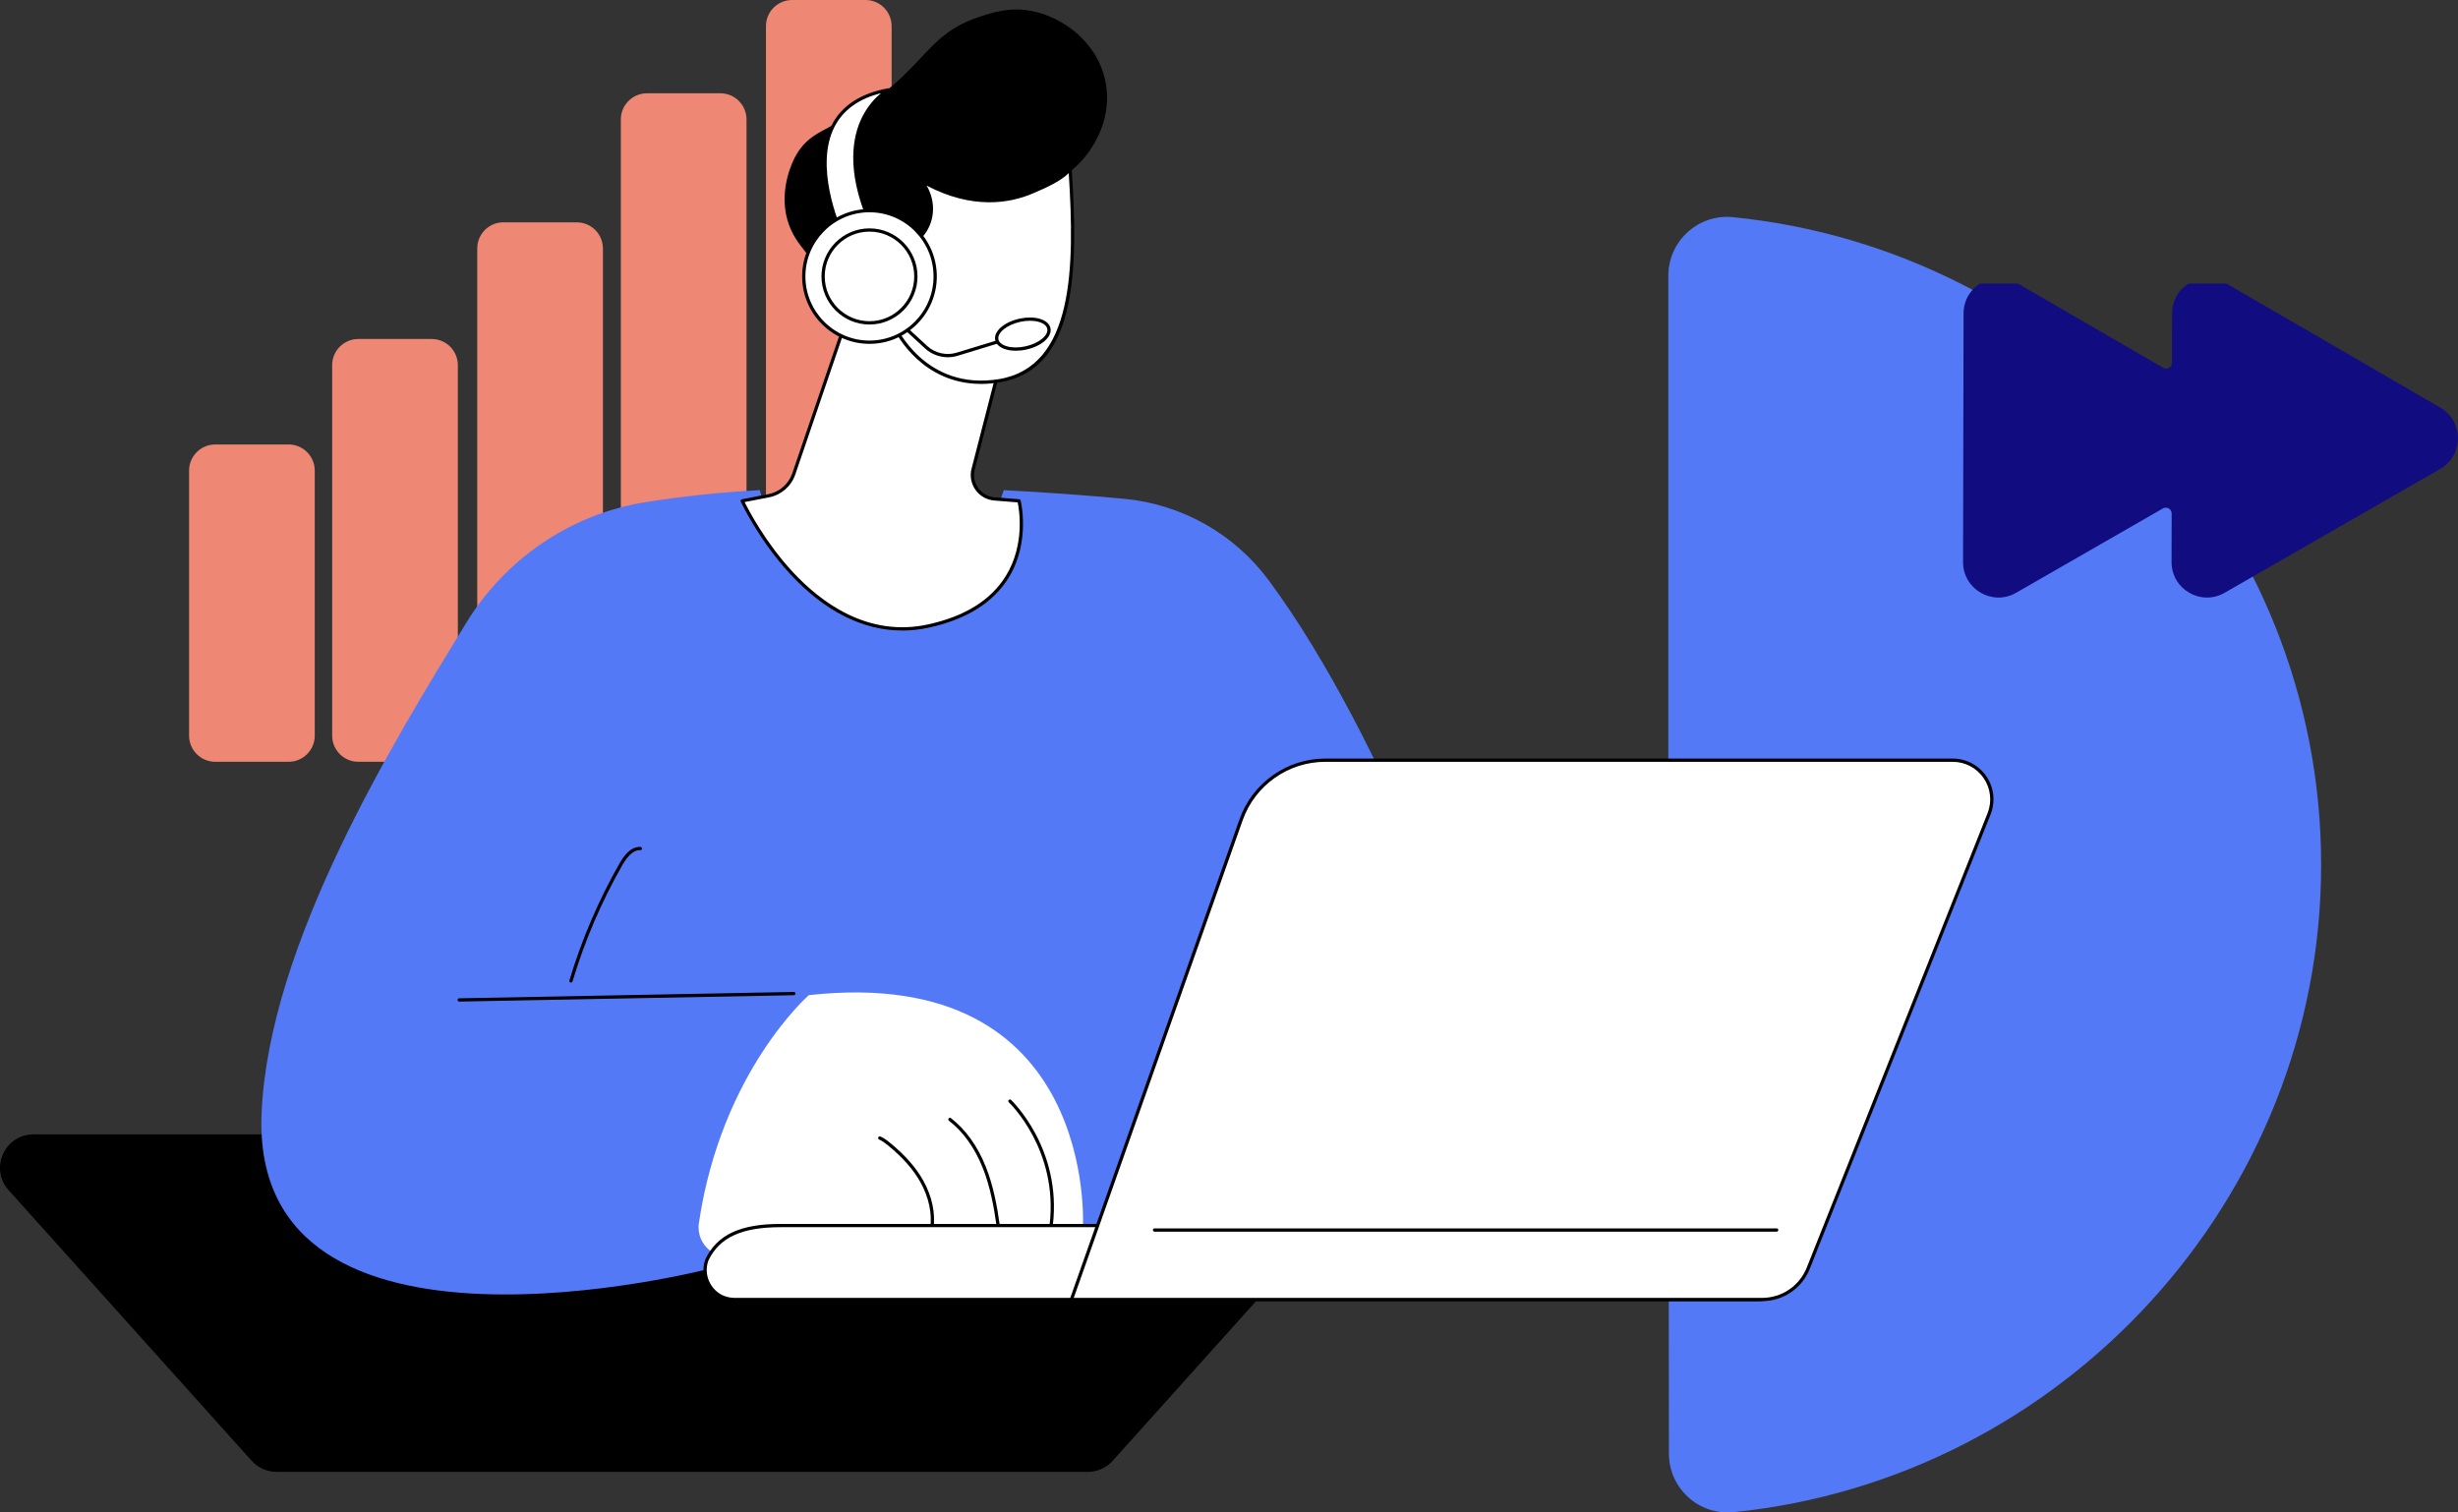
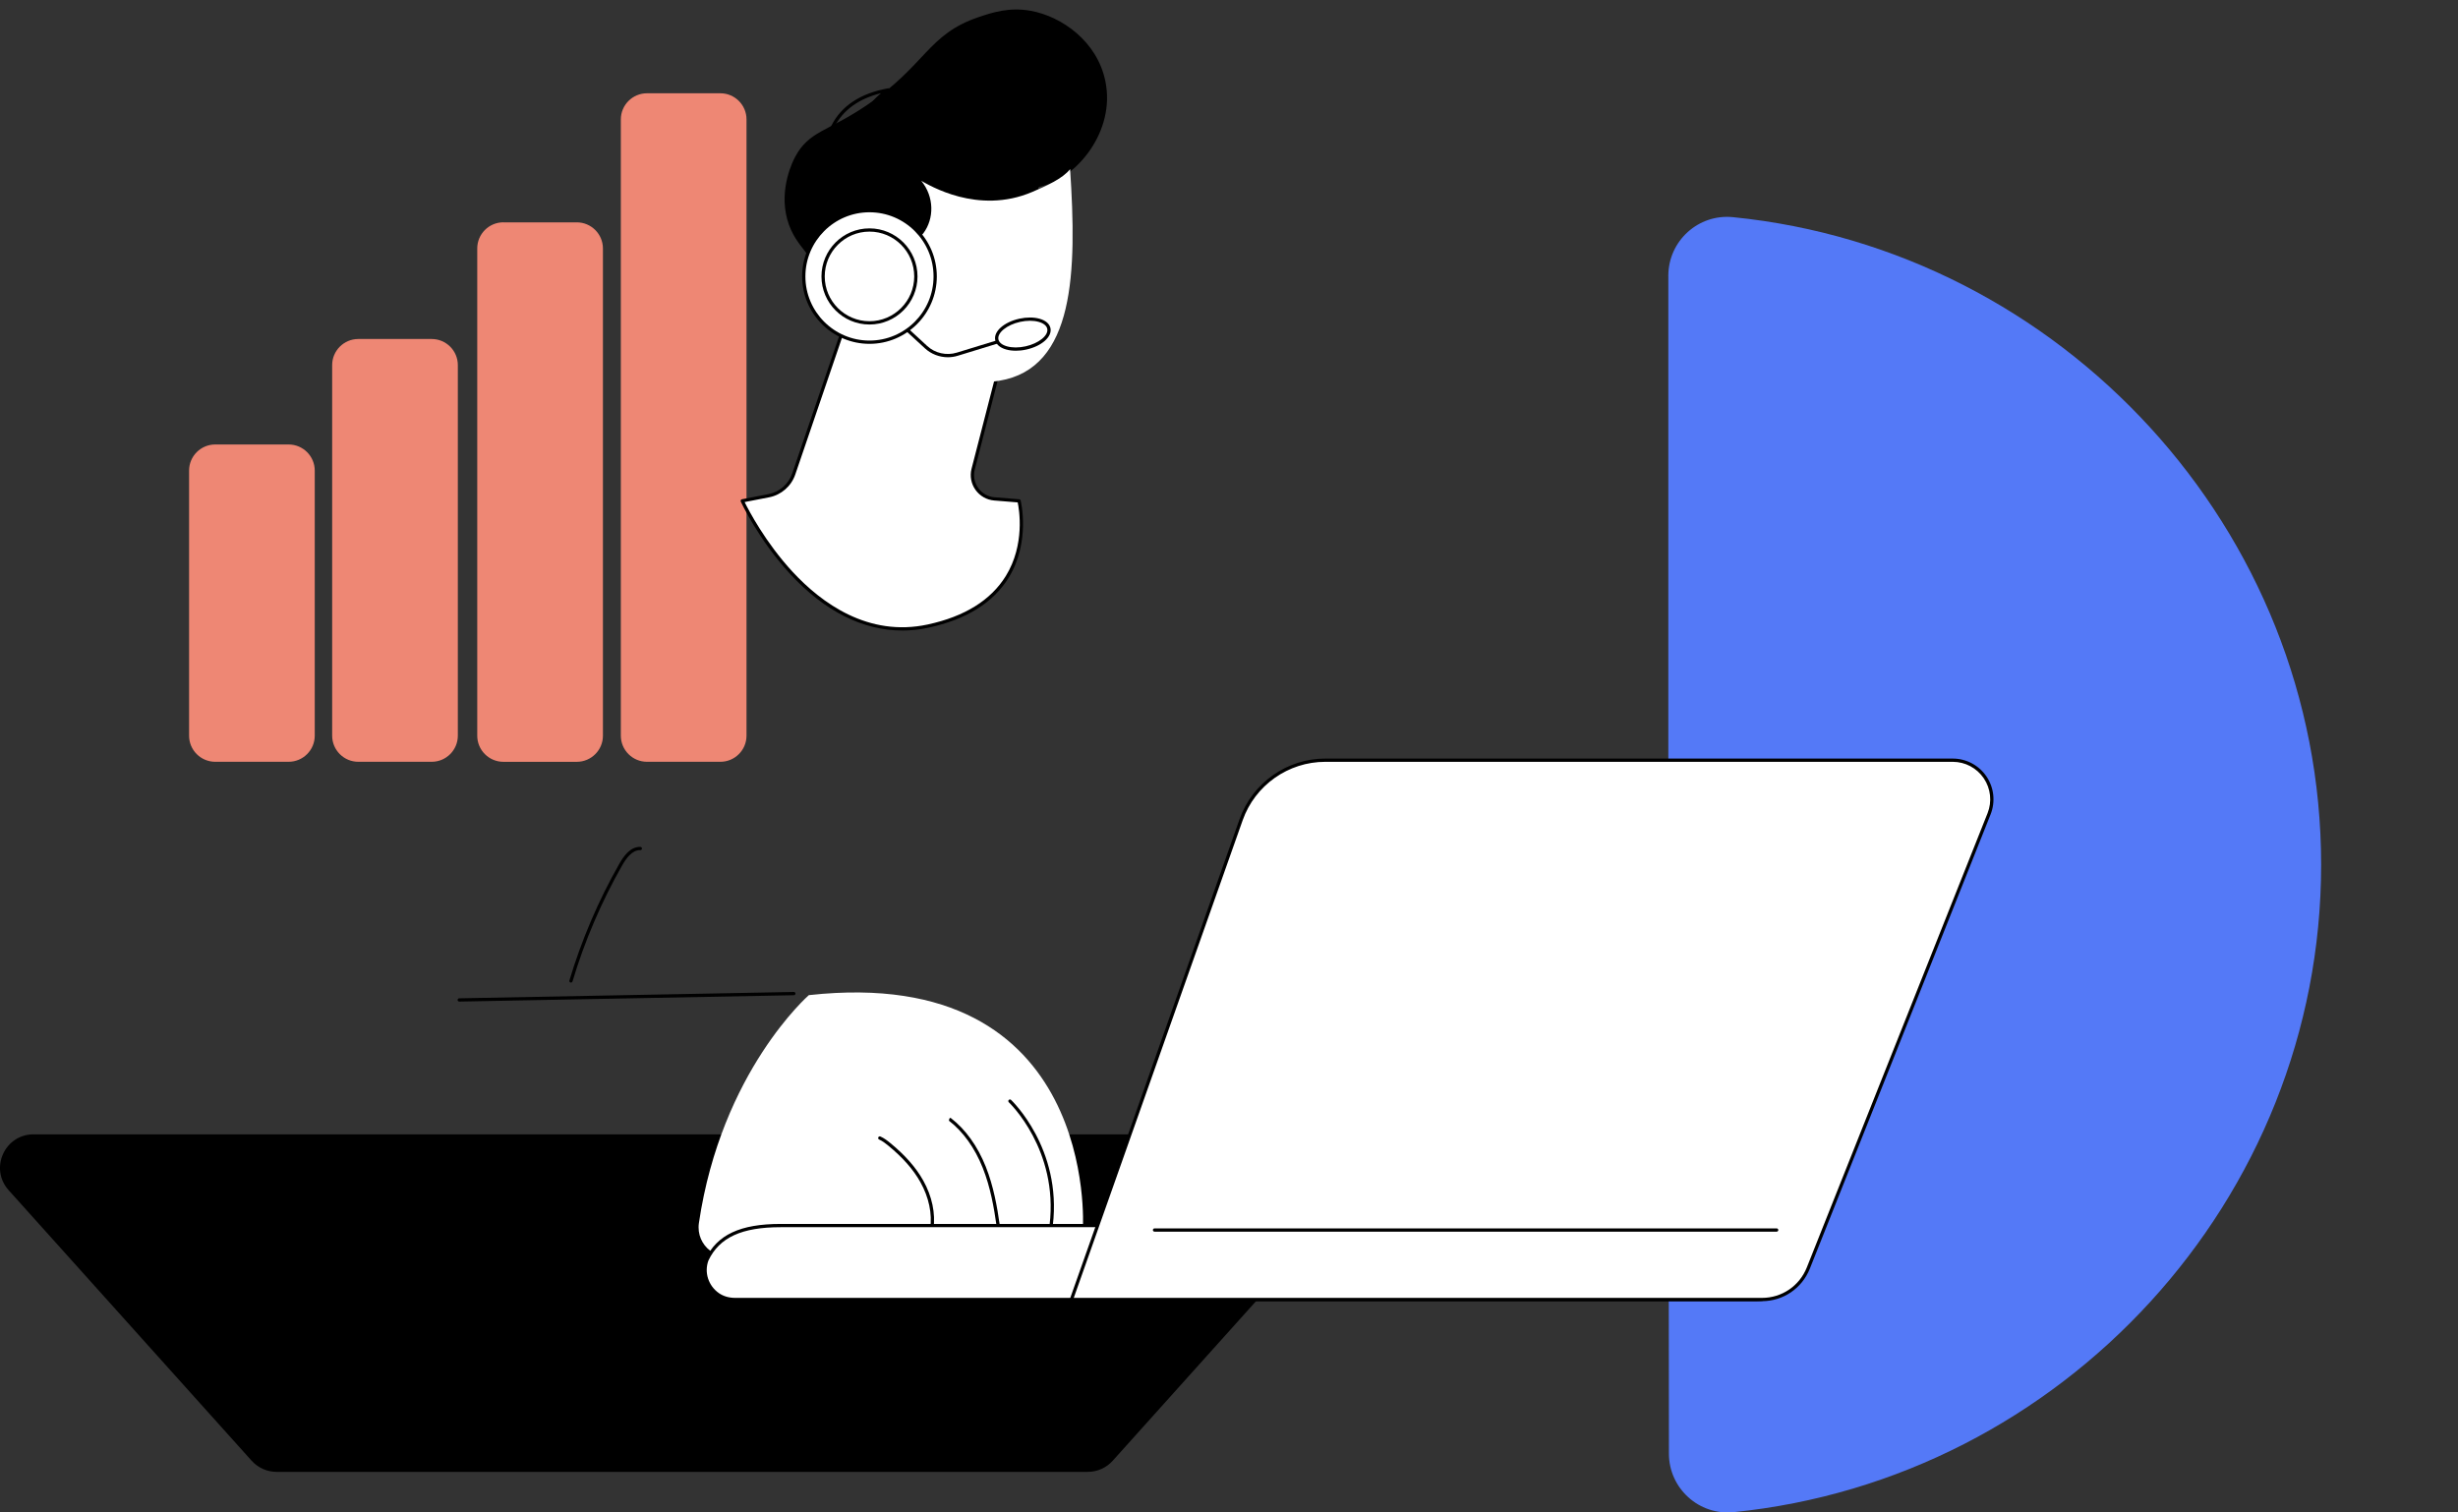
<svg xmlns="http://www.w3.org/2000/svg" width="442" height="272" viewBox="0 0 442 272" fill="none">
  <rect x="0" y="0" width="442" height="272" fill="#333333" stroke="none" />
  <g clip-path="url(#clip0_278_19667)">
    <path d="M195.61 264.7H49.729C48.022 264.7 46.394 263.972 45.252 262.702L1.55 214.041C-1.926 210.168 0.823 204 6.033 204H239.312C244.523 204 247.271 210.168 243.789 214.041L200.088 262.702C198.946 263.972 197.317 264.7 195.61 264.7Z" fill="black" />
  </g>
  <path d="M300 155.503V49.589C300 43.343 305.393 38.425 311.623 39.054C370.65 44.947 417.389 95.216 417.389 155.511C417.389 215.805 370.721 265.997 311.736 271.946C305.507 272.574 300.106 267.664 300.106 261.418L300 155.503Z" fill="#5479F7" />
  <g clip-path="url(#clip1_278_19667)">
    <path d="M38.703 79.935H51.896C54.492 79.935 56.599 82.04 56.599 84.634V132.301C56.599 134.895 54.492 137 51.896 137H38.703C36.107 137 34 134.895 34 132.301V84.634C34 82.04 36.107 79.935 38.703 79.935Z" fill="#EE8774" />
    <path d="M64.432 60.965H77.626C80.222 60.965 82.328 63.07 82.328 65.664V132.301C82.328 134.895 80.222 137 77.626 137H64.432C61.836 137 59.73 134.895 59.73 132.301V65.664C59.73 63.07 61.836 60.965 64.432 60.965Z" fill="#EE8774" />
    <path d="M90.523 39.987H103.716C106.313 39.987 108.419 42.092 108.419 44.686V132.307C108.419 134.901 106.313 137.006 103.716 137.006H90.523C87.927 137.006 85.82 134.901 85.82 132.307V44.679C85.82 42.085 87.927 39.98 90.523 39.98" fill="#EE8774" />
    <path d="M116.342 16.775H129.536C132.132 16.775 134.238 18.88 134.238 21.474V132.301C134.238 134.895 132.132 137 129.536 137H116.342C113.746 137 111.64 134.895 111.64 132.301V21.474C111.64 18.88 113.746 16.775 116.342 16.775Z" fill="#EE8774" />
-     <path d="M142.439 0H155.632C158.229 0 160.335 2.105 160.335 4.699V132.301C160.335 134.895 158.229 137 155.632 137H142.439C139.843 137 137.736 134.895 137.736 132.301V4.699C137.736 2.105 139.843 0 142.439 0Z" fill="#EE8774" />
  </g>
  <g clip-path="url(#clip2_278_19667)">
-     <path d="M438.83 73.307L419.488 62.087L400.144 50.869C395.906 48.41 390.597 51.461 390.587 56.36L390.568 65.235C390.568 66.047 389.685 66.554 388.982 66.145L381.986 62.087L362.647 50.869C358.409 48.41 353.1 51.461 353.09 56.36L353.045 78.721L353 101.079C352.989 105.978 358.285 109.05 362.533 106.61L381.92 95.469L388.932 91.44C389.637 91.036 390.515 91.546 390.513 92.358L390.494 101.079C390.483 105.978 395.782 109.05 400.027 106.61L419.414 95.469L438.801 84.329C443.047 81.888 443.06 75.765 438.822 73.307" fill="#110C80" />
-   </g>
-   <path d="M228.156 104.384C221.952 95.992 212.472 90.657 202.09 89.699C196.177 89.152 188.763 88.573 180.495 88.15C180.04 89.64 179.403 91.084 178.578 92.444C176.182 96.395 172.427 99.434 168.246 101.324C164.062 103.214 159.376 104.067 154.802 103.514C150.324 102.973 146.061 101.063 142.967 97.724C140.444 95.002 137.414 91.713 136.642 88.141C129.141 88.567 123.227 89.188 116.187 90.293C102.749 92.4 90.946 100.407 83.835 112.021C70.801 133.305 48.241 169.901 47.034 200.35C45.09 249.423 127.203 228.257 127.203 228.257L214.034 221.637L265.811 181.514C265.811 181.514 249.695 133.517 228.159 104.384H228.156Z" fill="#5479F7" />
+     </g>
  <path d="M125.679 219.938C125.068 224.071 129.246 227.263 133.063 225.57C140.861 222.11 149.308 220.364 157.838 220.449L194.729 220.82C194.729 220.82 197.609 173.213 145.45 178.966C145.45 178.966 129.71 192.678 125.679 219.935V219.938Z" fill="white" />
  <path d="M167.556 221.299C167.556 221.299 167.527 221.299 167.512 221.296C167.35 221.272 167.242 221.123 167.265 220.964C167.656 218.286 167.03 215.314 165.504 212.592C164.226 210.314 162.338 208.169 159.731 206.032C159.232 205.623 158.695 205.2 158.084 204.932C157.934 204.868 157.867 204.694 157.934 204.544C157.999 204.394 158.172 204.327 158.322 204.391C159 204.688 159.573 205.138 160.104 205.573C162.767 207.757 164.702 209.959 166.014 212.301C167.603 215.135 168.255 218.242 167.847 221.046C167.826 221.193 167.7 221.299 167.556 221.299Z" fill="black" />
-   <path d="M179.48 220.617C179.336 220.617 179.209 220.511 179.189 220.364C178.74 217.198 178.097 213.498 176.717 210.029C175.287 206.44 173.185 203.507 170.639 201.549C170.51 201.449 170.486 201.267 170.586 201.138C170.686 201.008 170.868 200.985 170.997 201.085C173.628 203.107 175.792 206.126 177.263 209.815C178.666 213.339 179.321 217.084 179.773 220.285C179.797 220.446 179.685 220.593 179.524 220.617C179.509 220.617 179.497 220.62 179.482 220.62L179.48 220.617Z" fill="black" />
+   <path d="M179.48 220.617C179.336 220.617 179.209 220.511 179.189 220.364C178.74 217.198 178.097 213.498 176.717 210.029C175.287 206.44 173.185 203.507 170.639 201.549C170.686 201.008 170.868 200.985 170.997 201.085C173.628 203.107 175.792 206.126 177.263 209.815C178.666 213.339 179.321 217.084 179.773 220.285C179.797 220.446 179.685 220.593 179.524 220.617C179.509 220.617 179.497 220.62 179.482 220.62L179.48 220.617Z" fill="black" />
  <path d="M189.033 220.614C189.033 220.614 189.009 220.614 188.998 220.614C188.836 220.593 188.722 220.449 188.739 220.288C190.351 206.758 181.499 198.319 181.408 198.233C181.29 198.122 181.282 197.936 181.393 197.819C181.505 197.701 181.69 197.693 181.807 197.804C181.898 197.889 190.971 206.522 189.321 220.358C189.303 220.508 189.177 220.617 189.03 220.617L189.033 220.614Z" fill="black" />
  <path d="M315.804 233.706H132.2C131.114 233.706 130.025 233.427 129.129 232.81C127.03 231.364 126.302 228.777 127.13 226.555C129.294 222.008 133.771 220.406 140.386 220.406H327.85L325.419 227.028C323.919 231.046 320.087 233.706 315.804 233.706Z" fill="white" />
  <path d="M132.2 234C130.982 234 129.863 233.671 128.962 233.051C126.821 231.575 125.955 228.862 126.854 226.449C128.944 222.057 133.113 220.111 140.383 220.111H327.847C327.944 220.111 328.032 220.158 328.088 220.238C328.144 220.317 328.155 220.417 328.123 220.508L325.689 227.131C324.153 231.24 320.178 234.003 315.797 234.003H132.2V234ZM140.386 220.699C133.372 220.699 129.364 222.542 127.394 226.681C126.598 228.815 127.376 231.246 129.293 232.569C130.095 233.121 131.102 233.412 132.197 233.412H315.797C319.934 233.412 323.687 230.805 325.137 226.925L327.424 220.699H140.386Z" fill="black" />
  <path d="M316.843 233.706C320.516 233.706 323.817 231.463 325.176 228.048L357.678 146.356C358.541 144.189 358.274 141.732 356.968 139.801C355.661 137.87 353.482 136.711 351.151 136.711H238.31C231.51 136.711 225.447 141.003 223.177 147.423L192.669 233.706H316.843Z" fill="white" />
  <path d="M316.843 234H192.669C192.572 234 192.484 233.953 192.428 233.877C192.372 233.797 192.36 233.7 192.39 233.609L222.898 147.326C225.206 140.803 231.398 136.421 238.307 136.421H351.148C353.579 136.421 355.843 137.623 357.208 139.636C358.57 141.65 358.849 144.204 357.948 146.465L325.446 228.157C324.033 231.704 320.657 234 316.84 234H316.843ZM193.085 233.412H316.843C320.416 233.412 323.578 231.263 324.903 227.939L357.405 146.247C358.233 144.166 357.977 141.82 356.723 139.966C355.47 138.114 353.385 137.006 351.151 137.006H238.309C231.648 137.006 225.679 141.23 223.456 147.52L193.085 233.412Z" fill="black" />
  <path d="M319.482 221.502H207.607C207.446 221.502 207.313 221.369 207.313 221.208C207.313 221.046 207.446 220.914 207.607 220.914H319.482C319.644 220.914 319.776 221.046 319.776 221.208C319.776 221.369 319.644 221.502 319.482 221.502Z" fill="black" />
  <path d="M82.581 180.124C82.422 180.124 82.29 179.994 82.287 179.836C82.284 179.674 82.413 179.539 82.575 179.536L142.743 178.392C142.902 178.384 143.04 178.519 143.043 178.681C143.046 178.842 142.917 178.977 142.755 178.98L82.587 180.124C82.587 180.124 82.584 180.124 82.581 180.124Z" fill="black" />
  <path d="M102.672 176.705C102.646 176.705 102.617 176.702 102.587 176.694C102.432 176.647 102.344 176.482 102.391 176.326C104.578 169.031 107.596 161.973 111.36 155.353C112.121 154.016 113.333 152.244 115.157 152.305C115.318 152.311 115.444 152.446 115.441 152.608C115.435 152.77 115.295 152.896 115.139 152.893C113.644 152.837 112.558 154.439 111.871 155.644C108.128 162.226 105.127 169.239 102.951 176.494C102.913 176.62 102.796 176.702 102.669 176.702L102.672 176.705Z" fill="black" />
  <path d="M153.484 53.765L142.735 85.237C142.048 87.248 140.339 88.738 138.257 89.144L133.472 90.076C133.472 90.076 145.915 117.127 166.887 112.597C187.859 108.065 183.247 90.076 183.247 90.076L178.81 89.717C176.153 89.502 174.333 86.939 174.999 84.356L179.985 65.014C179.985 65.014 159.664 48.612 153.487 53.762L153.484 53.765Z" fill="white" />
  <path d="M162.245 113.394C155.187 113.394 148.302 109.943 142.098 103.238C136.399 97.077 133.234 90.269 133.205 90.202C133.166 90.12 133.169 90.025 133.21 89.946C133.252 89.867 133.328 89.808 133.416 89.79L138.202 88.859C140.178 88.473 141.807 87.051 142.459 85.143L153.208 53.671C153.226 53.621 153.255 53.574 153.299 53.541C159.588 48.295 179.333 64.115 180.17 64.791C180.261 64.864 180.299 64.982 180.27 65.093L175.284 84.435C174.988 85.581 175.214 86.795 175.898 87.759C176.585 88.723 177.654 89.332 178.834 89.429L183.27 89.787C183.394 89.796 183.499 89.887 183.531 90.008C183.549 90.081 185.367 97.427 181.371 103.902C178.596 108.397 173.746 111.421 166.949 112.888C165.378 113.229 163.807 113.397 162.245 113.397V113.394ZM133.9 90.293C134.611 91.736 137.623 97.536 142.538 102.847C147.715 108.438 156.129 114.619 166.822 112.309C173.452 110.878 178.176 107.944 180.863 103.594C184.365 97.927 183.258 91.557 183.003 90.352L178.781 90.011C177.427 89.902 176.2 89.202 175.413 88.097C174.626 86.989 174.368 85.602 174.709 84.285L179.647 65.129C177.809 63.674 159.459 49.382 153.731 53.941L143.008 85.334C142.289 87.439 140.489 89.011 138.307 89.435L133.895 90.293H133.9Z" fill="black" />
  <path d="M198.775 14.633C200.613 23.712 193.555 31.946 187.448 33.462C187.231 33.515 187.013 33.565 186.802 33.609C186.673 34.059 186.511 34.509 186.309 34.953C183.907 40.214 177.034 42.774 171.262 42.251C169.588 44.044 167.409 46.54 165.099 49.697C157.718 59.776 152.48 55.243 144.811 45.264C143.789 43.935 142.318 42.239 141.555 39.426C140.04 33.839 142.661 28.809 142.996 28.189C145.498 23.554 148.719 23.727 155.797 18.965C166.558 11.726 166.746 6.194 175.997 3.069C178.446 2.243 181.529 1.241 185.375 1.949C190.971 2.978 197.325 7.463 198.775 14.636V14.633Z" fill="black" />
  <path d="M160.81 58.659C160.81 58.659 166.018 70.702 179.659 68.477C193.3 66.251 193.646 48.877 192.428 30.414C191.063 32.16 188.012 33.501 185.602 34.526C175.792 38.703 166.969 33.227 165.669 32.525C168.006 35.4 168.009 39.306 166.042 41.949C164.955 43.407 162.906 44.462 159.286 44.523C159.286 44.523 157.556 38.739 152.413 42.098C147.266 45.455 149.18 59.62 160.813 58.659H160.81Z" fill="white" />
-   <path d="M176.406 69.041C165.98 69.041 161.318 60.373 160.631 58.965C155.583 59.306 151.643 56.772 150.061 52.154C148.669 48.086 149.629 43.559 152.248 41.851C153.863 40.796 155.334 40.502 156.617 40.973C158.408 41.631 159.254 43.571 159.491 44.227C162.536 44.138 164.659 43.315 165.804 41.775C167.774 39.127 167.624 35.402 165.44 32.713C165.352 32.604 165.352 32.448 165.44 32.34C165.528 32.231 165.683 32.201 165.807 32.269C165.874 32.304 165.962 32.354 166.068 32.416C174.533 37.169 181.297 36.04 185.484 34.259C187.613 33.354 190.828 31.984 192.193 30.235C192.266 30.138 192.396 30.1 192.51 30.135C192.628 30.17 192.71 30.276 192.716 30.397C193.271 38.803 193.605 48.374 191.897 55.605C190.047 63.427 186.057 67.733 179.703 68.77C178.546 68.959 177.445 69.047 176.403 69.047L176.406 69.041ZM160.81 58.362C160.927 58.362 161.033 58.43 161.08 58.538C161.13 58.656 166.365 70.343 179.612 68.183C193.13 65.978 193.262 48.021 192.181 31.128C190.713 32.592 188.197 33.739 185.719 34.794C181.553 36.569 174.906 37.716 166.626 33.377C168.261 36.146 168.167 39.588 166.282 42.122C164.996 43.85 162.645 44.756 159.295 44.814C159.295 44.814 159.292 44.814 159.289 44.814C159.16 44.814 159.045 44.729 159.007 44.606C159.001 44.582 158.261 42.195 156.417 41.519C155.319 41.117 154.027 41.393 152.574 42.339C150.169 43.909 149.312 48.133 150.622 51.96C152.131 56.369 155.93 58.762 160.789 58.359C160.798 58.359 160.804 58.359 160.813 58.359L160.81 58.362Z" fill="black" />
  <path d="M160.008 53.509C159.885 53.509 159.773 53.433 159.729 53.309C159.427 52.427 159.116 51.513 158.575 50.758C157.994 49.946 157.207 49.45 156.417 49.394C156.256 49.382 156.133 49.241 156.144 49.079C156.156 48.918 156.297 48.794 156.458 48.806C157.422 48.874 158.367 49.459 159.054 50.414C159.647 51.24 159.973 52.195 160.287 53.118C160.34 53.271 160.258 53.438 160.105 53.491C160.073 53.503 160.04 53.506 160.011 53.506L160.008 53.509Z" fill="black" />
-   <path d="M159.791 16.164C159.791 16.164 148.792 21.969 156.385 39.826L151.496 42.478C151.496 42.478 140.442 19.633 159.791 16.164Z" fill="white" />
  <path d="M151.496 42.772C151.467 42.772 151.434 42.766 151.405 42.757C151.329 42.733 151.267 42.678 151.232 42.604C150.994 42.113 145.474 30.514 149.526 22.551C151.329 19.012 154.764 16.764 159.738 15.873C159.879 15.847 160.02 15.929 160.066 16.067C160.113 16.205 160.055 16.355 159.926 16.423C159.899 16.438 157.219 17.892 155.486 21.461C153.883 24.765 152.785 30.611 156.652 39.712C156.711 39.85 156.652 40.014 156.523 40.085L151.634 42.736C151.59 42.76 151.543 42.772 151.493 42.772H151.496ZM158.428 16.755C154.406 17.76 151.593 19.794 150.052 22.819C146.467 29.856 150.812 40.241 151.631 42.072L156.009 39.697C152.169 30.511 153.319 24.559 154.975 21.173C156.047 18.977 157.439 17.563 158.425 16.758L158.428 16.755Z" fill="black" />
  <path d="M170.446 64.247C168.937 64.247 167.451 63.685 166.315 62.639L158.575 55.508C158.455 55.399 158.449 55.211 158.558 55.094C158.666 54.973 158.854 54.967 158.972 55.076L166.711 62.207C168.141 63.527 170.187 63.988 172.043 63.421L183.84 59.805C183.996 59.758 184.16 59.847 184.207 59.999C184.254 60.155 184.169 60.32 184.013 60.367L172.216 63.982C171.635 64.162 171.039 64.247 170.443 64.247H170.446Z" fill="black" />
  <path d="M184.471 62.572C187.053 62.006 188.903 60.434 188.602 59.059C188.302 57.684 185.966 57.027 183.383 57.592C180.801 58.157 178.951 59.73 179.252 61.105C179.552 62.48 181.888 63.136 184.471 62.572Z" fill="white" />
  <path d="M182.654 63.074C182.034 63.074 181.447 63 180.927 62.853C179.832 62.545 179.136 61.948 178.966 61.172C178.625 59.614 180.54 57.918 183.323 57.31C184.618 57.028 185.901 57.03 186.931 57.321C188.027 57.63 188.722 58.227 188.893 59.003C189.233 60.561 187.319 62.257 184.536 62.868C183.896 63.009 183.258 63.077 182.657 63.077L182.654 63.074ZM185.202 57.686C184.641 57.686 184.045 57.751 183.446 57.883C181.068 58.403 179.277 59.852 179.538 61.046C179.659 61.601 180.208 62.042 181.086 62.286C182.025 62.551 183.206 62.551 184.409 62.286C186.788 61.766 188.579 60.317 188.317 59.123C188.197 58.568 187.648 58.127 186.77 57.883C186.297 57.751 185.766 57.683 185.202 57.683V57.686Z" fill="black" />
  <path d="M156.35 61.543C162.875 61.543 168.165 56.246 168.165 49.712C168.165 43.177 162.875 37.88 156.35 37.88C149.825 37.88 144.535 43.177 144.535 49.712C144.535 56.246 149.825 61.543 156.35 61.543Z" fill="white" />
  <path d="M156.349 61.837C149.673 61.837 144.241 56.399 144.241 49.712C144.241 43.024 149.673 37.586 156.349 37.586C163.026 37.586 168.458 43.024 168.458 49.712C168.458 56.399 163.026 61.837 156.349 61.837ZM156.349 38.174C149.999 38.174 144.828 43.351 144.828 49.712C144.828 56.072 149.996 61.249 156.349 61.249C162.703 61.249 167.871 56.072 167.871 49.712C167.871 43.351 162.703 38.174 156.349 38.174Z" fill="black" />
  <path d="M156.36 58.067C160.965 58.061 164.694 54.318 164.688 49.706C164.682 45.094 160.945 41.359 156.339 41.365C151.734 41.371 148.006 45.114 148.011 49.726C148.017 54.338 151.755 58.072 156.36 58.067Z" fill="white" />
  <path d="M156.35 58.359C151.59 58.359 147.718 54.479 147.718 49.714C147.718 44.95 151.59 41.07 156.35 41.07C161.109 41.07 164.985 44.95 164.985 49.714C164.985 54.479 161.112 58.359 156.35 58.359ZM156.35 41.654C151.913 41.654 148.305 45.27 148.305 49.711C148.305 54.153 151.913 57.768 156.35 57.768C160.786 57.768 164.397 54.153 164.397 49.711C164.397 45.27 160.789 41.654 156.35 41.654Z" fill="black" />
  <defs>
    <clipPath id="clip0_278_19667">
      <rect width="245.34" height="60.7" fill="white" transform="translate(0 204)" />
    </clipPath>
    <clipPath id="clip1_278_19667">
      <rect width="126.335" height="137" fill="white" transform="translate(34)" />
    </clipPath>
    <clipPath id="clip2_278_19667">
      <rect width="89" height="57.468" fill="white" transform="translate(353 51)" />
    </clipPath>
  </defs>
</svg>